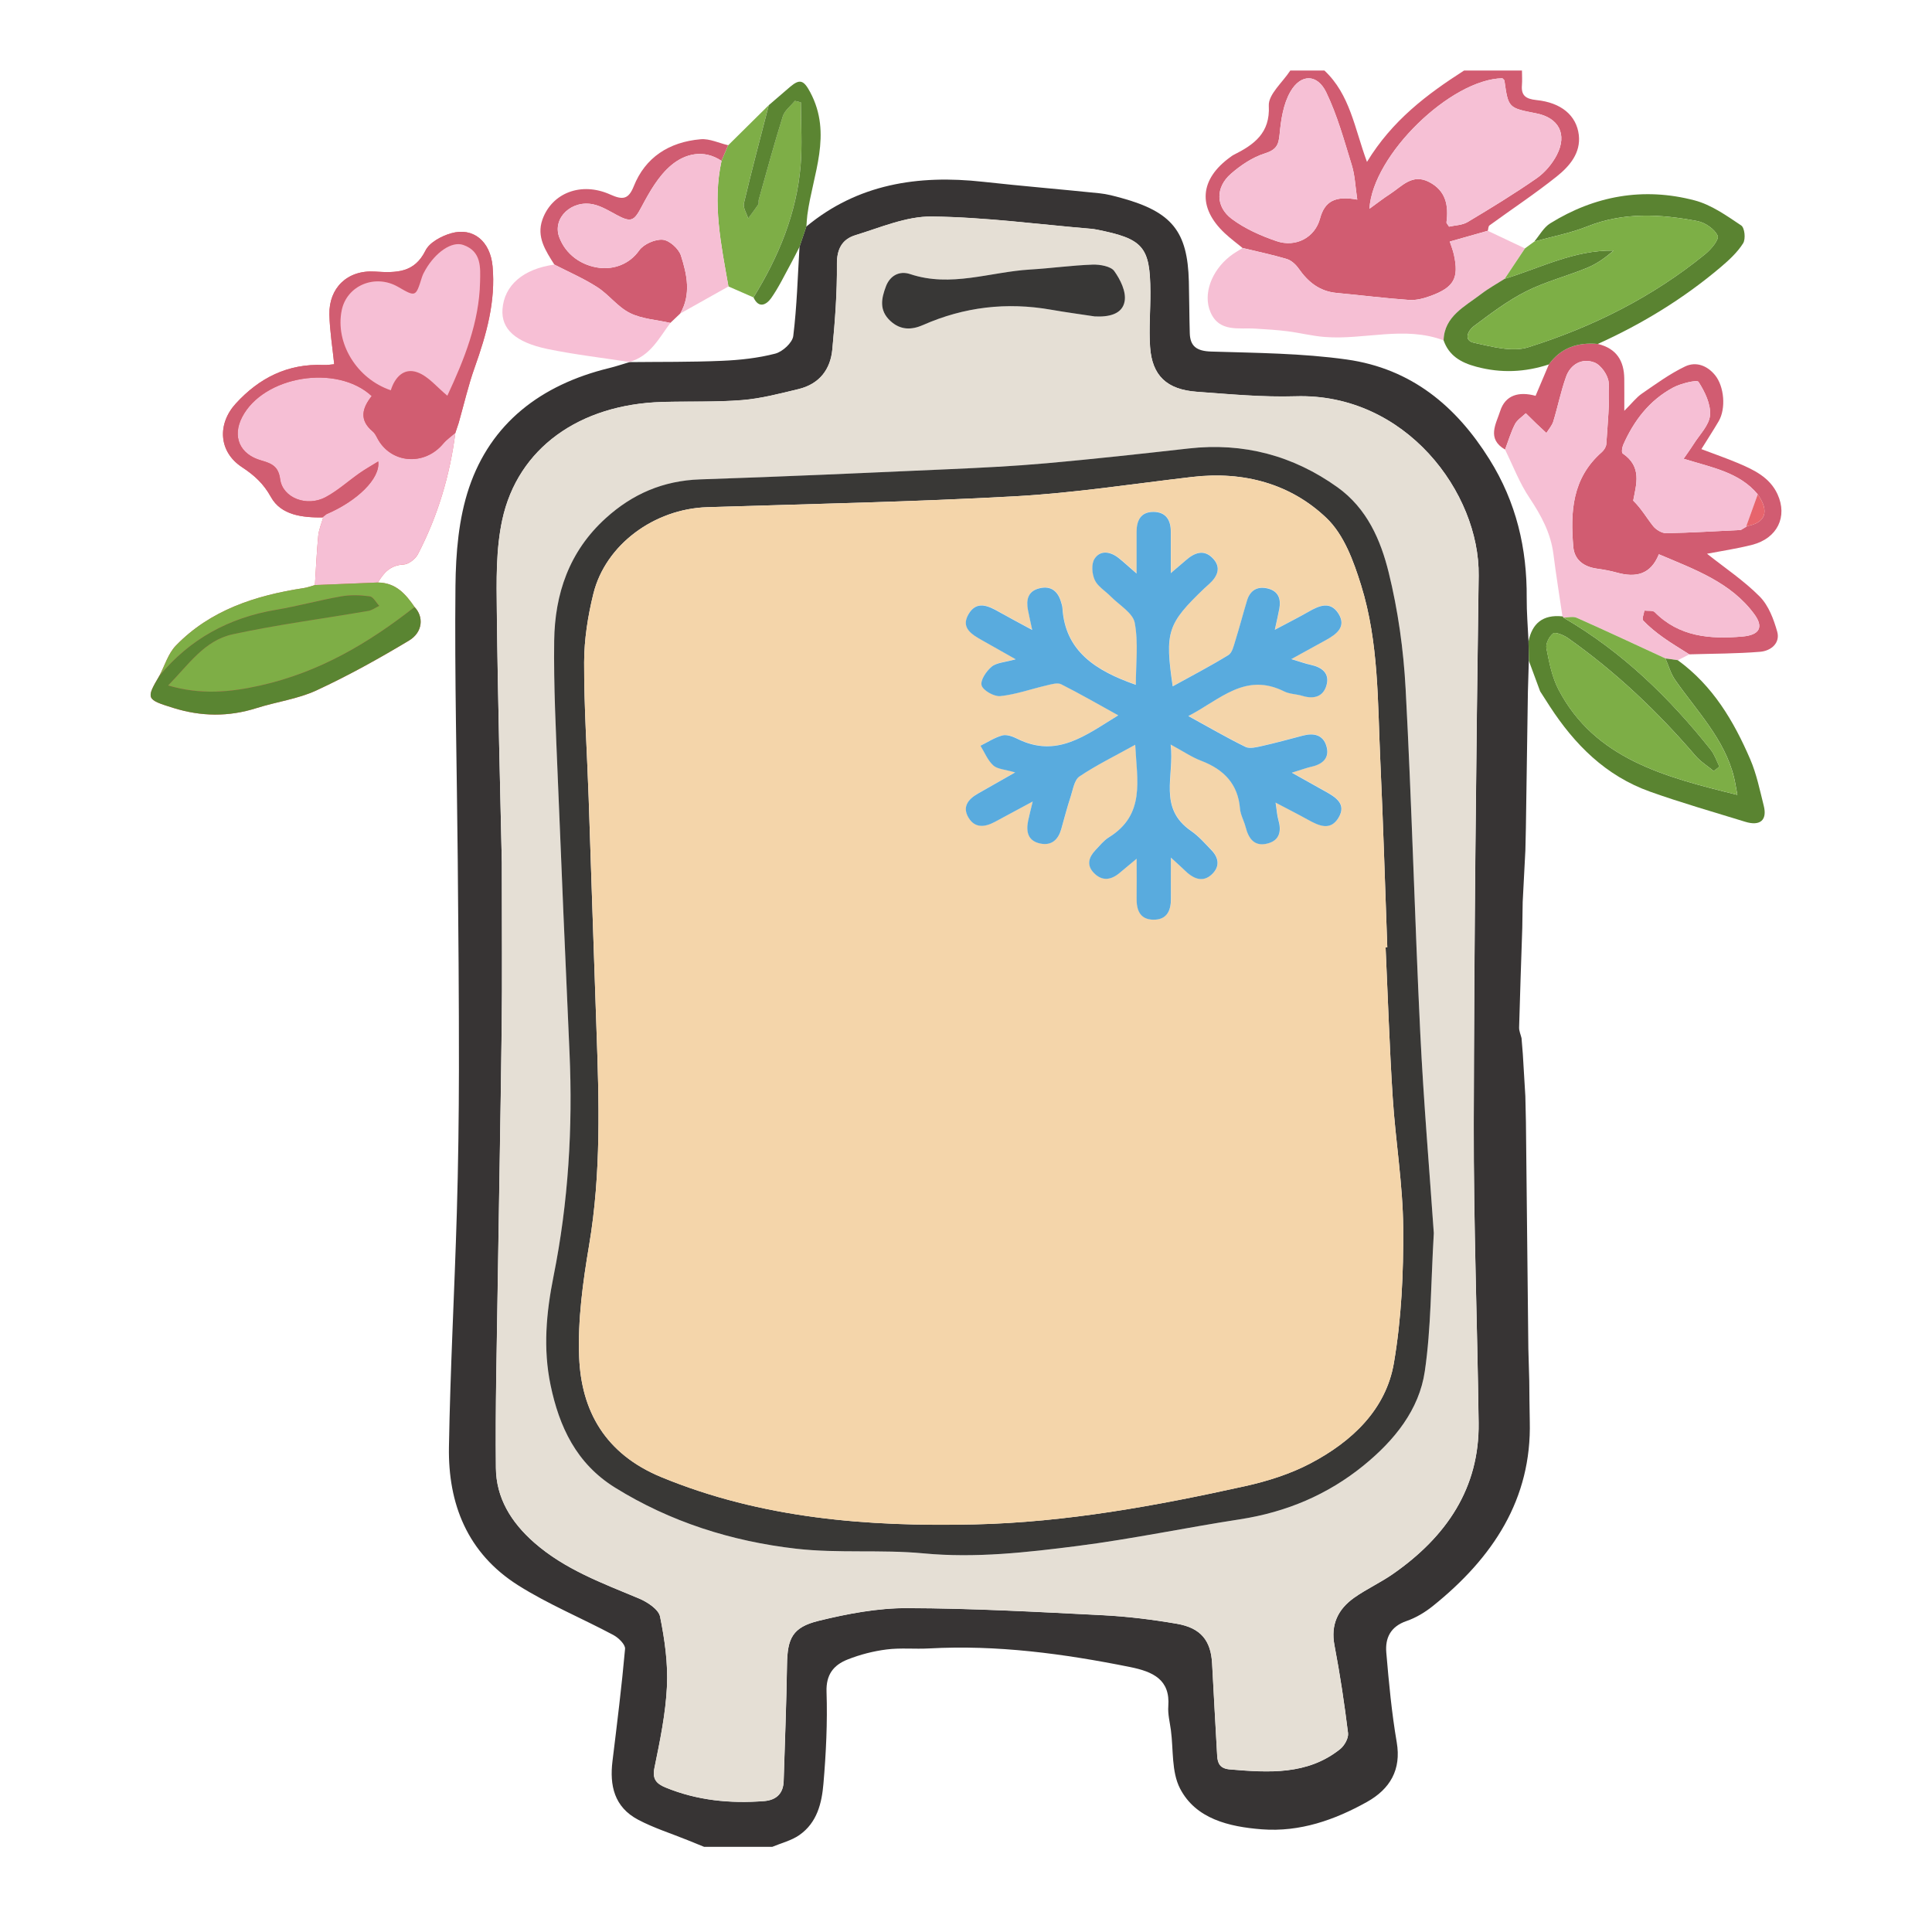
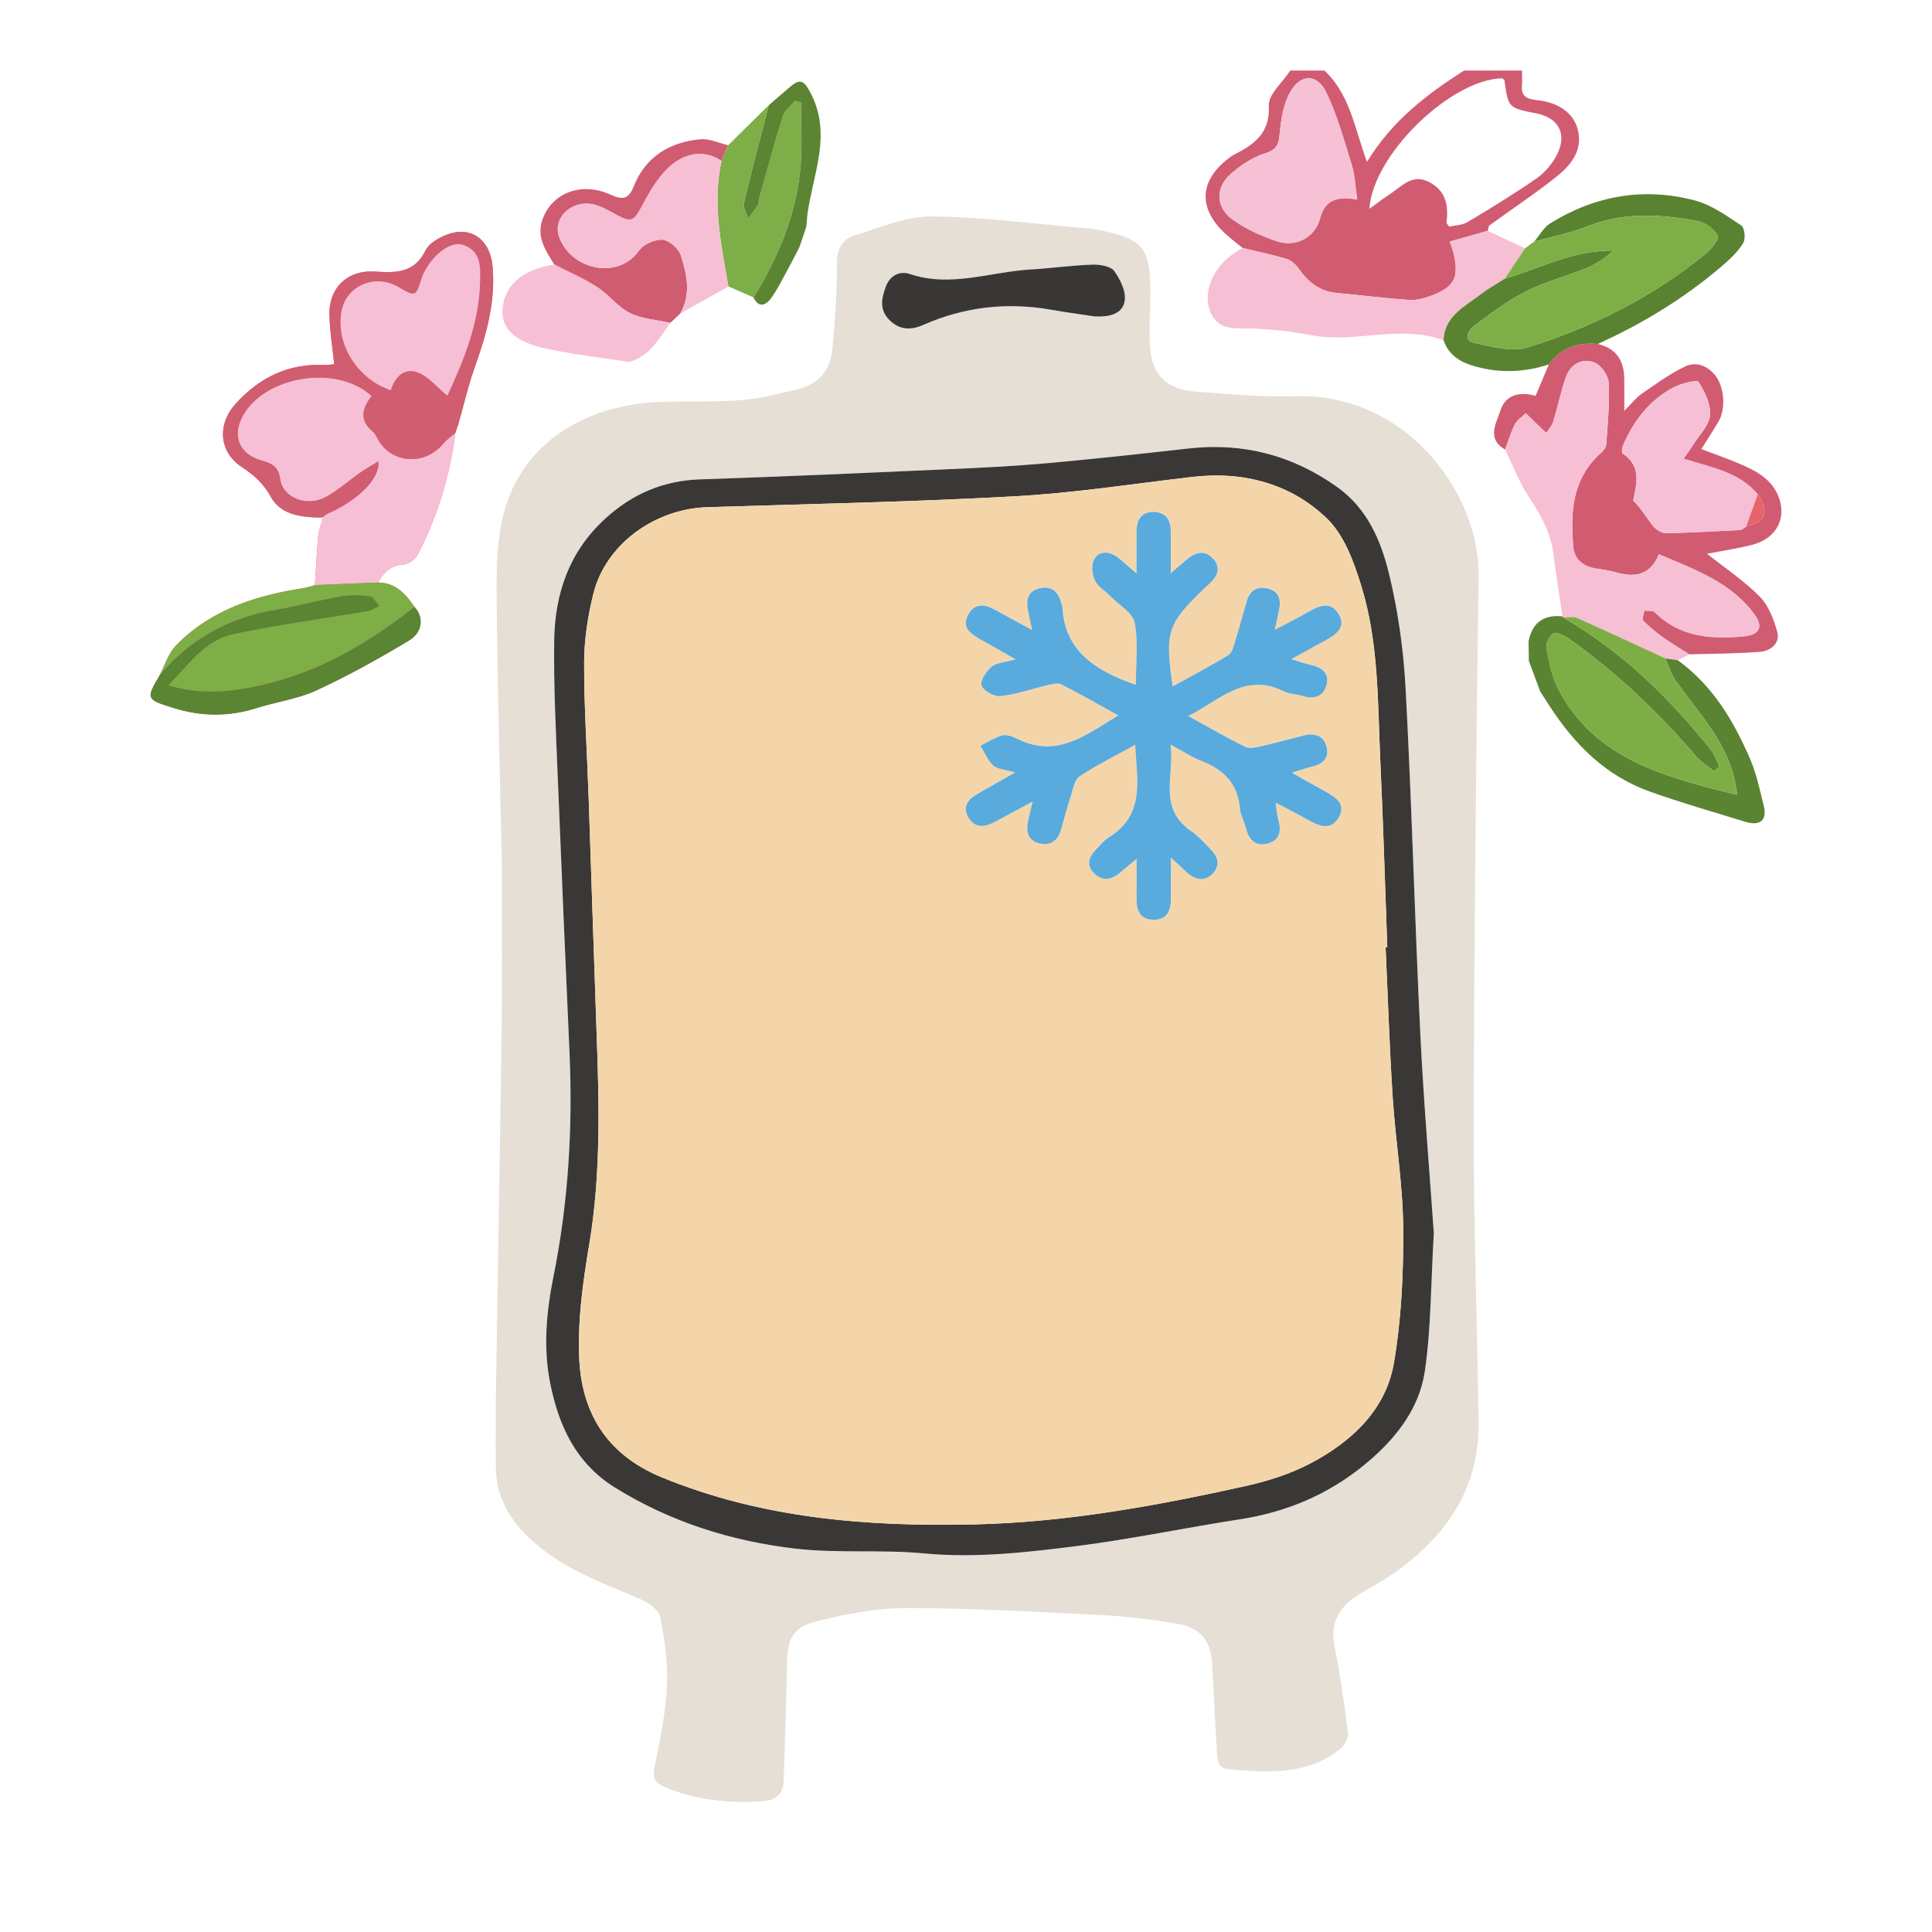
<svg xmlns="http://www.w3.org/2000/svg" version="1.1" id="Слой_1" x="0px" y="0px" viewBox="0 0 566.93 566.93" style="enable-background:new 0 0 566.93 566.93;" xml:space="preserve">
  <style type="text/css"> .st0{fill:#E75F66;} .st1{fill:#373434;} .st2{fill:#D15C71;} .st3{fill:#F6BFD5;} .st4{fill:#F6BFD4;} .st5{fill:#D15D71;} .st6{fill:#5A8331;} .st7{fill:#5A8431;} .st8{fill:#7EAE46;} .st9{fill:#D05C71;} .st10{fill:#7EAE47;} .st11{fill:#5A8532;} .st12{fill:#F7BFD5;} .st13{fill:#5B8532;} .st14{fill:#7DAF46;} .st15{fill:#E5DFD5;} .st16{fill:#F6C0D5;} .st17{fill:#E7646C;} .st18{fill:#7DAE46;} .st19{fill:#393836;} .st20{fill:#383736;} .st21{fill:#F4D5AA;} .st22{fill:#59ABDE;} </style>
  <g>
    <path class="st0" d="M46.76,198.32c-4.01,6.77-3.79,6.96,4.07,9.41c8.21,2.56,16.24,2.66,24.44,0.06 c5.83-1.85,12.13-2.67,17.58-5.19c9.34-4.32,18.36-9.34,27.14-14.61c4.14-2.48,4.38-7.03,1.65-9.87 c-2.58-3.74-5.43-7.13-10.75-7.18c1.69-2.8,3.55-5.09,7.53-5.28c1.48-0.07,3.48-1.63,4.19-3c5.86-11.25,9.41-23.19,11.01-35.65 c0,0-0.03,0.09-0.03,0.09c0.33-1,0.67-1.99,1-2.99c1.55-5.44,2.81-10.98,4.71-16.31c3.44-9.65,6.18-19.36,5.24-29.66 c-0.67-7.34-5.67-11.53-12.15-9.69c-2.84,0.8-6.36,2.71-7.51,5.03c-3.27,6.62-8.47,6.62-14.9,6.21 c-8.08-0.52-13.48,4.86-13.32,12.57c0.1,4.8,0.9,9.59,1.41,14.62c-0.8,0.06-1.94,0.27-3.07,0.22 c-10.65-0.45-18.97,3.86-25.78,11.29c-5.51,6.01-5.08,14.17,1.77,18.68c3.69,2.43,6.35,4.86,8.51,8.77c2.98,5.39,9.3,6.07,15.34,6 c-0.5,1.79-1.27,3.55-1.45,5.36c-0.46,4.82-0.67,9.66-0.98,14.49c-1.1,0.3-2.18,0.72-3.29,0.89c-14.23,2.16-27.46,6.5-37.5,16.86 C49.32,191.8,48.35,195.32,46.76,198.32z" />
-     <path class="st1" d="M446.86,309.32c0.25,4.11,0.49,8.23,0.74,12.34c0.06,2.53,0.11,5.06,0.17,7.59 c0.24,22.15,0.48,44.3,0.71,66.46c0.09,3.17,0.18,6.33,0.27,9.5c0.05,3.95,0.05,7.9,0.15,11.85c0.58,22.85-10.8,40.06-28.47,54.24 c-2.26,1.81-4.92,3.42-7.68,4.37c-4.83,1.66-6.31,5.11-5.95,9.28c0.75,8.79,1.57,17.61,3.06,26.31c1.38,8.04-1.95,13.72-8.76,17.52 c-9.44,5.26-19.64,8.88-30.83,8.02c-9.69-0.75-19.39-3.08-23.99-11.96c-2.56-4.94-1.92-11.38-2.69-17.14 c-0.31-2.34-0.94-4.72-0.76-7.03c0.58-7.8-4.45-10.13-11.26-11.5c-19.44-3.91-38.98-6.54-58.93-5.45 c-4.15,0.23-8.37-0.22-12.47,0.3c-3.88,0.49-7.79,1.5-11.41,2.93c-4.2,1.65-6.39,4.49-6.22,9.49c0.3,8.98-0.14,18.02-0.91,26.98 c-0.48,5.64-1.83,11.43-7.09,15.08c-2.29,1.6-5.26,2.32-7.92,3.44c-6.67,0-13.33,0-20,0c-1.61-0.65-3.22-1.31-4.83-1.96 c-4.86-1.97-9.95-3.57-14.54-6c-7.05-3.73-8.39-10.1-7.52-17.2c1.34-10.97,2.71-21.94,3.69-32.93c0.11-1.29-1.92-3.26-3.45-4.08 c-9.24-4.93-19.07-8.99-27.87-14.54c-15.06-9.5-20.63-24.08-20.36-40.58c0.38-22.91,1.64-45.8,2.31-68.7 c0.42-14.05,0.6-28.12,0.62-42.18c0.02-20.55-0.16-41.11-0.35-61.66c-0.24-26.71-0.94-53.42-0.67-80.12 c0.1-9.68,0.92-19.79,4-28.91c6.37-18.81,20.96-30.16,41.1-35.07c2.02-0.49,3.98-1.17,5.97-1.75c0,0-0.1,0-0.1,0 c9.07-0.1,18.15,0.01,27.21-0.38c5.26-0.22,10.61-0.8,15.66-2.11c2.17-0.56,5.05-3.22,5.29-5.19c1.07-8.68,1.3-17.44,1.83-26.18 c0.67-1.97,1.33-3.95,2-5.92c15.01-12.45,32.7-15.25,51.83-13.14c11.4,1.26,22.83,2.2,34.24,3.38c2.14,0.22,4.25,0.79,6.33,1.36 c14.87,4.09,19.48,9.79,19.85,24.51c0.13,5.06,0.12,10.12,0.27,15.17c0.11,3.82,1.98,5.27,6.29,5.4 c13.27,0.41,26.65,0.49,39.74,2.33c19.04,2.67,32.18,13.75,41.89,29.27c7.93,12.67,11.05,26.2,10.95,40.69 c-0.03,4.25,0.34,8.51,0.53,12.74c0.03,1.9,0.06,3.81,0.09,5.72c-0.09,3.03-0.18,6.05-0.27,9.08c-0.2,13.29-0.4,26.59-0.59,39.88 c-0.05,2.22-0.1,4.43-0.15,6.65c-0.26,5.06-0.53,10.13-0.79,15.19c-0.04,2.53-0.08,5.06-0.12,7.59 c-0.32,9.73-0.67,19.46-0.93,29.19c-0.03,1.04,0.46,2.09,0.71,3.14C446.6,306.19,446.73,307.76,446.86,309.32z M147.26,253.27 c0,20.22,0.14,34.14-0.03,48.06c-0.3,25.29-0.81,50.58-1.17,75.87c-0.26,17.86-0.72,35.73-0.53,53.59 c0.09,8.72,4.36,15.85,11.28,21.92c8.96,7.85,19.91,11.85,30.72,16.37c2.48,1.04,5.74,3.2,6.17,5.3 c1.37,6.73,2.35,13.71,2.02,20.53c-0.38,7.99-2.04,15.95-3.66,23.84c-0.67,3.25,0.47,4.64,3.26,5.79 c9.25,3.8,18.93,4.75,28.86,3.99c3.73-0.29,5.68-2.32,5.79-5.88c0.35-11.38,0.81-22.76,0.98-34.14c0.11-7.72,1.56-11,9.3-12.89 c8.44-2.07,17.27-3.74,25.93-3.72c19.13,0.05,38.27,1.11,57.39,2.08c7.29,0.37,14.59,1.27,21.77,2.51 c7.1,1.22,10.02,4.99,10.36,11.73c0.46,8.99,0.99,17.98,1.48,26.97c0.12,2.28,0.82,3.79,3.72,4.04 c11.41,0.96,22.76,1.69,32.33-5.94c1.3-1.04,2.53-3.22,2.35-4.72c-1.06-8.62-2.35-17.22-3.98-25.75 c-1.15-6.02,0.95-10.58,5.86-14.03c3.6-2.53,7.71-4.41,11.32-6.93c15.75-10.98,25.37-25.25,25.12-44.33 c-0.38-29.25-1.5-58.5-1.43-87.75c0.12-53.62,0.7-107.23,1.44-160.84c0.34-24.26-21.41-53.64-53.74-52.64 c-9.62,0.3-19.3-0.62-28.92-1.32c-8.87-0.64-13.17-4.73-13.76-13.16c-0.37-5.34,0.12-10.74,0.09-16.11 c-0.08-13.36-2.1-15.65-15.96-18.36c-0.49-0.1-0.99-0.16-1.48-0.2c-15.57-1.32-31.14-3.42-46.73-3.6 c-7.45-0.09-15.03,3.23-22.39,5.48c-3.93,1.2-5.46,4.12-5.42,8.47c0.08,8.35-0.56,16.73-1.35,25.07 c-0.55,5.77-3.72,10.13-9.95,11.63c-5.45,1.31-10.96,2.77-16.52,3.22c-7.79,0.63-15.65,0.31-23.48,0.55 c-24.25,0.72-42.35,13.56-46.9,34.56c-1.89,8.71-1.7,17.93-1.6,26.91C146.09,206.13,146.82,232.85,147.26,253.27z" />
    <path class="st2" d="M446.61,20.7c0,1.42,0.11,2.85-0.01,4.27c-0.25,2.97,1.01,4.06,4.24,4.39c7.29,0.74,11.77,4.51,12.45,10.25 c0.61,5.24-2.66,9.12-6.45,12.15c-6.34,5.07-13.17,9.58-19.76,14.38c-0.37,0.27-0.34,1.04-0.49,1.58 c-3.71,1.05-7.42,2.1-11.16,3.16c0.38,1.18,0.92,2.51,1.22,3.88c1.49,6.85,0.02,9.55-6.83,12.07c-1.97,0.72-4.22,1.33-6.28,1.19 c-7.11-0.5-14.19-1.4-21.29-2.06c-5.12-0.47-8.44-3.27-11.16-7.14c-0.82-1.17-2.12-2.4-3.47-2.81c-4.27-1.28-8.66-2.19-13-3.24 c-1.75-1.44-3.59-2.8-5.23-4.34c-8.04-7.54-7.39-15.87,1.7-22.38c0.26-0.19,0.52-0.41,0.81-0.55c6.14-3.06,10.84-6.46,10.42-14.46 c-0.18-3.34,4.07-6.89,6.31-10.35c3.33,0,6.67,0,10,0c7.55,7.05,8.85,16.97,12.5,26.82c7.41-12.18,17.61-19.84,28.5-26.82 C435.28,20.7,440.95,20.7,446.61,20.7z M401.85,61.26c2.39-1.72,4.17-3.12,6.07-4.34c3.45-2.22,6.48-6.09,11.45-3.51 c4.98,2.58,5.73,6.98,5.09,11.85c-0.03,0.23,0.3,0.51,0.76,1.25c1.71-0.4,3.86-0.41,5.4-1.33c6.89-4.11,13.74-8.3,20.3-12.86 c2.44-1.7,4.57-4.25,5.92-6.85c3.15-6.1,0.55-10.93-6.06-12.21c-8.17-1.59-8.17-1.59-9.31-9.59c-0.04-0.26-0.39-0.47-0.61-0.7 C425.77,23.24,402.8,45.42,401.85,61.26z M398.28,58.57c-0.59-3.91-0.68-7.13-1.61-10.11c-2.23-7.21-4.23-14.58-7.5-21.37 c-2.62-5.43-7.45-5.48-10.5-0.21c-2.11,3.65-2.78,8.26-3.18,12.51c-0.29,3.12-0.91,4.55-4.36,5.64c-3.64,1.15-7.1,3.49-9.96,6 c-4.51,3.95-4.51,9.64,0.34,13.25c3.82,2.84,8.47,4.91,13.07,6.48c5.68,1.94,11.28-1.07,12.77-6.64 C388.71,59.08,391.77,57.37,398.28,58.57z" />
    <path class="st3" d="M133.63,127c-1.6,12.46-5.14,24.4-11.01,35.65c-0.71,1.37-2.71,2.93-4.19,3c-3.98,0.19-5.84,2.49-7.53,5.28 c-6.16,0.25-12.32,0.5-18.49,0.75c0.31-4.83,0.51-9.67,0.98-14.49c0.17-1.81,0.95-3.58,1.45-5.36c0,0-0.21-0.04-0.21-0.04 c0.39-0.31,0.78-0.61,1.17-0.92c8.98-3.83,15.85-10.44,15.19-15.46c-2,1.24-3.77,2.23-5.42,3.38c-3.35,2.34-6.4,5.14-9.98,7.07 c-5.55,2.99-12.64,0.25-13.38-5.24c-0.48-3.56-2.18-4.56-5.45-5.48c-6.49-1.8-8.63-7.08-5.72-12.73 c6.25-12.12,27.79-15.7,38.04-6.19c-2.77,3.47-3.8,6.99,0.28,10.37c0.59,0.49,0.98,1.24,1.34,1.94c3.89,7.5,13.8,8.33,19.36,1.65 C131.06,128.99,132.43,128.06,133.63,127z" />
    <path class="st2" d="M468.87,100.93c5.59,1.34,7.7,5.07,7.76,10.19c0.03,2.67,0.01,5.33,0.01,9.43c2.31-2.3,3.52-3.91,5.12-5.02 c4.12-2.83,8.2-5.83,12.71-7.99c3.18-1.52,6.48-0.31,8.82,2.57c2.66,3.29,3.24,9.75,1.03,13.52c-1.51,2.57-3.14,5.07-5.06,8.16 c4.06,1.54,7.43,2.71,10.71,4.09c4.75,2,9.35,4.21,11.62,9.13c3.03,6.58-0.02,12.95-7.42,14.86c-4.45,1.14-9.04,1.81-13.26,2.62 c5.22,4.15,10.85,7.9,15.47,12.57c2.62,2.65,4.1,6.66,5.13,10.3c0.93,3.3-1.78,5.63-5,5.9c-6.9,0.57-13.87,0.54-20.8,0.75 c-2.56-1.64-5.19-3.18-7.66-4.95c-2.09-1.49-4.11-3.12-5.85-4.95c-0.47-0.49,0.19-1.94,0.33-2.95c1.03,0.13,2.49-0.1,3.04,0.46 c7.14,7.23,16.2,7.99,25.78,7.15c4.99-0.44,6.23-2.74,3.44-6.54c-6.84-9.33-17.43-13.1-28.01-17.59c-2.41,6.01-6.8,6.91-12.32,5.38 c-1.91-0.53-3.89-0.89-5.86-1.16c-3.97-0.56-6.62-2.66-6.93-6.39c-0.87-10.19-0.39-20.12,8.34-27.78c0.67-0.59,1.29-1.57,1.35-2.4 c0.39-5.99,1.02-12,0.7-17.96c-0.12-2.13-2.21-5.2-4.2-5.97c-3.64-1.39-7.01,0.55-8.3,4.15c-1.54,4.29-2.42,8.8-3.76,13.16 c-0.37,1.21-1.33,2.27-2.02,3.39c-0.97-0.91-1.95-1.8-2.91-2.72c-1.06-1.01-2.09-2.05-3.14-3.08c-1.09,1.06-2.53,1.95-3.18,3.21 c-1.21,2.37-1.96,4.96-2.9,7.45c-5.46-3.17-2.64-7.52-1.44-11.29c1.52-4.76,5.55-5.81,10.39-4.48c1.36-3.21,2.64-6.22,3.91-9.23 C457.97,102.1,462.9,100.39,468.87,100.93z M512.59,154.46l-0.17-0.04c5.69-0.92,6.92-4.34,3.37-9.35 c-5.33-6.48-13.49-7.89-21.75-10.45c1.17-1.7,2.08-2.93,2.89-4.22c1.76-2.83,4.63-5.6,4.86-8.56c0.26-3.23-1.51-6.89-3.38-9.79 c-0.43-0.67-5.16,0.46-7.39,1.65c-7.07,3.78-11.59,9.8-14.69,16.81c-0.34,0.77-0.56,2.29-0.16,2.56c5.74,3.92,3.97,9.05,3.08,13.84 c2.4,2.32,3.93,5.06,5.87,7.49c0.83,1.04,2.54,2.08,3.83,2.06c7.29-0.14,14.58-0.6,21.87-0.94 C511.42,155.17,512,154.82,512.59,154.46z" />
    <path class="st4" d="M441.65,131.94c0.94-2.5,1.69-5.08,2.9-7.45c0.64-1.26,2.09-2.15,3.18-3.21c1.04,1.03,2.08,2.06,3.14,3.08 c0.96,0.92,1.94,1.81,2.91,2.72c0.69-1.13,1.65-2.18,2.02-3.39c1.33-4.37,2.22-8.87,3.76-13.16c1.29-3.6,4.67-5.55,8.3-4.15 c1.99,0.76,4.08,3.84,4.2,5.97c0.32,5.96-0.31,11.98-0.7,17.96c-0.05,0.83-0.68,1.81-1.35,2.4c-8.73,7.66-9.21,17.59-8.34,27.78 c0.32,3.73,2.96,5.84,6.93,6.39c1.97,0.28,3.95,0.63,5.86,1.16c5.52,1.54,9.91,0.63,12.32-5.38c10.57,4.48,21.17,8.26,28.01,17.59 c2.79,3.8,1.55,6.1-3.44,6.54c-9.59,0.84-18.64,0.07-25.78-7.15c-0.56-0.56-2.01-0.32-3.04-0.46c-0.14,1.01-0.8,2.46-0.33,2.95 c1.75,1.83,3.77,3.46,5.85,4.95c2.46,1.76,5.1,3.31,7.66,4.95c-1.12,0.57-2.24,1.14-3.36,1.7c-1.2-0.17-2.41-0.34-3.61-0.51 c-8.67-4-17.31-8.05-26.04-11.93c-1.06-0.47-2.57-0.05-3.87-0.04c-0.07-0.16-0.18-0.28-0.34-0.38c-0.89-6.09-1.88-12.16-2.65-18.27 c-0.77-6.12-3.56-11.31-7-16.47C445.88,141.73,443.99,136.69,441.65,131.94z" />
    <path class="st5" d="M133.63,127c-1.2,1.06-2.57,1.99-3.57,3.19c-5.56,6.67-15.47,5.85-19.36-1.65c-0.36-0.69-0.75-1.44-1.34-1.94 c-4.08-3.39-3.04-6.9-0.28-10.37c-10.25-9.52-31.79-5.93-38.04,6.19c-2.92,5.65-0.78,10.93,5.72,12.73 c3.28,0.91,4.97,1.92,5.45,5.48c0.75,5.49,7.83,8.23,13.38,5.24c3.58-1.93,6.64-4.73,9.98-7.07c1.65-1.15,3.42-2.14,5.42-3.38 c0.66,5.02-6.21,11.63-15.19,15.46c-0.39,0.31-0.78,0.61-1.17,0.92c0,0,0.21,0.04,0.21,0.04c-6.04,0.06-12.35-0.61-15.34-6 c-2.17-3.91-4.82-6.34-8.51-8.77c-6.85-4.51-7.28-12.67-1.77-18.68c6.81-7.43,15.13-11.74,25.78-11.29 c1.13,0.05,2.27-0.16,3.07-0.22c-0.51-5.03-1.31-9.82-1.41-14.62c-0.16-7.71,5.24-13.09,13.32-12.57c6.42,0.41,11.63,0.4,14.9-6.21 c1.15-2.32,4.67-4.23,7.51-5.03c6.48-1.83,11.48,2.35,12.15,9.69c0.94,10.3-1.8,20.01-5.24,29.66c-1.9,5.33-3.16,10.87-4.71,16.32 c-0.33,1-0.67,1.99-1,2.99L133.63,127z M131.27,116.11c4.99-10.7,9.35-21.54,9.6-33.4c0.09-4.17,0.48-8.94-4.95-10.84 c-3.35-1.17-8.15,2.2-11.1,7.34c-0.39,0.69-0.77,1.41-1.01,2.16c-1.82,5.8-1.81,5.81-7,2.81c-6.74-3.89-15.05-0.42-16.54,6.89 c-1.95,9.57,4.39,20.07,14.41,23.45c1.13-3.68,3.76-6.74,7.83-5.26C125.76,110.45,128.22,113.63,131.27,116.11z" />
    <path class="st4" d="M364.61,72.78c4.34,1.05,8.73,1.95,13,3.24c1.35,0.41,2.65,1.64,3.47,2.81c2.72,3.86,6.04,6.66,11.16,7.14 c7.1,0.66,14.18,1.56,21.29,2.06c2.06,0.14,4.31-0.46,6.28-1.19c6.85-2.51,8.32-5.22,6.83-12.07c-0.3-1.37-0.84-2.7-1.22-3.88 c3.75-1.06,7.46-2.11,11.16-3.16c3.63,1.72,7.27,3.44,10.9,5.16c-1.99,2.98-3.98,5.96-5.97,8.94c-2.31,1.48-4.75,2.82-6.92,4.48 c-4.79,3.67-10.78,6.52-10.99,13.56c-11.52-4.33-23.29-0.06-34.91-0.99c-3.67-0.29-7.28-1.22-10.94-1.68 c-3.07-0.39-6.18-0.56-9.27-0.76c-4.97-0.33-10.72,1.17-13.29-4.87c-2.21-5.2,0.22-12,5.73-16.37 C362.07,74.29,363.38,73.58,364.61,72.78z" />
    <path class="st6" d="M423.61,99.86c0.21-7.04,6.2-9.89,10.99-13.56c2.16-1.66,4.6-3,6.92-4.48c10.51-3.19,20.42-8.49,31.97-8.29 c-2.41,2.1-4.93,3.9-7.75,5.06c-5.93,2.44-12.3,4.06-17.97,6.93c-5.47,2.77-10.42,6.56-15.33,10.22c-1.55,1.16-3.18,4.13,0.08,4.84 c5.19,1.13,11.23,2.8,15.89,1.33c19.04-5.97,36.65-14.85,51.98-27.35c1.72-1.4,4.14-4.29,3.63-5.4c-0.88-1.92-3.64-3.85-5.92-4.28 c-10.84-2.07-21.66-2.69-32.31,1.56c-4.97,1.98-10.36,2.99-15.57,4.44c1.54-1.81,2.73-4.13,4.68-5.34 c13.04-8.09,27.33-10.69,42.36-6.74c4.92,1.29,9.39,4.49,13.67,7.35c1.05,0.7,1.37,3.99,0.57,5.25c-1.66,2.64-4.12,4.91-6.57,6.99 c-10.85,9.19-22.95,16.61-36.07,22.54c-5.97-0.54-10.89,1.17-14.36,6.01c-7.03,2.3-14.04,2.62-21.3,0.67 C428.58,106.38,425.15,104.3,423.61,99.86z" />
    <path class="st7" d="M488.71,193.21c1.2,0.17,2.41,0.34,3.61,0.51c10.36,7.53,16.46,17.94,21.27,29.08 c1.87,4.34,2.81,9.05,3.97,13.64c1.07,4.24-1.07,6.05-5.45,4.7c-9.31-2.87-18.69-5.55-27.85-8.81 c-13.17-4.68-22.25-13.95-29.48-25.05c-0.96-1.47-1.89-2.95-2.84-4.42c-1.1-2.99-2.21-5.97-3.31-8.96 c-0.03-1.91-0.06-3.83-0.09-5.72c1.06-5.18,4.13-7.91,9.94-7.31c0.15,0.09,0.26,0.22,0.33,0.38 c17.26,10.03,31.09,23.53,43.19,38.74c1.15,1.45,1.73,3.32,2.57,4.99c-0.57,0.43-1.13,0.85-1.7,1.28c-1.81-1.5-3.89-2.79-5.38-4.53 c-11.07-12.91-23.37-24.61-37.46-34.54c-1.2-0.84-3.61-1.81-4.26-1.31c-1.18,0.9-2.25,3.01-1.98,4.37 c0.81,4.14,1.64,8.46,3.59,12.18c10.59,20.16,30.92,25.55,52.44,30.82c-0.43-2.25-0.64-3.73-1-5.19 c-2.75-11.16-10.87-19.37-17.26-28.54C490.24,197.64,489.64,195.32,488.71,193.21z" />
    <path class="st8" d="M92.42,171.68c6.16-0.25,12.33-0.5,18.49-0.75c5.31,0.06,8.16,3.44,10.75,7.18 c-13.47,10.58-27.96,19.17-45.32,23.05c-8.89,1.98-17.45,2.79-26.98-0.03c6.01-6.14,10.62-13.21,18.96-15.02 c13.11-2.84,26.48-4.57,39.73-6.85c1.14-0.2,2.18-0.98,3.26-1.49c-0.93-0.98-1.75-2.65-2.8-2.79c-2.75-0.38-5.68-0.46-8.41,0.01 c-6.38,1.11-12.63,2.86-19.02,3.93c-14.07,2.35-25.5,8.74-34.31,19.39c1.58-2.99,2.56-6.52,4.86-8.89 c10.04-10.36,23.27-14.7,37.5-16.86C90.24,172.4,91.32,171.99,92.42,171.68z" />
    <path class="st9" d="M162.67,77.64c-2.56-4.07-5.31-8.09-3.5-13.21c2.78-7.82,11.38-11.18,19.88-7.36 c3.67,1.65,5.37,1.49,6.94-2.45c3.36-8.41,10.3-12.95,19.61-13.76c2.62-0.23,5.38,1.13,8.08,1.76c-0.65,1.53-1.31,3.06-1.96,4.59 c-5.25-3.53-10.74-2.06-14.68,1.22c-3.78,3.14-6.4,7.8-8.73,12.17c-2.24,4.22-3.03,4.82-7.4,2.45c-2.15-1.16-4.33-2.5-6.68-3.05 c-6.42-1.49-12.19,3.94-10.14,9.56c1.91,5.21,6.66,8.43,11.87,9.04c4.05,0.47,8.67-0.95,11.62-5.14c1.27-1.8,4.67-3.32,6.91-3.11 c1.98,0.19,4.69,2.66,5.32,4.64c1.78,5.55,3.04,11.38-0.19,17c-0.97,0.92-1.94,1.84-2.92,2.77c-3.99-0.91-8.34-1.15-11.86-2.9 c-3.59-1.78-6.14-5.37-9.57-7.58C171.32,81.72,166.9,79.82,162.67,77.64z" />
    <path class="st10" d="M211.72,47.22c0.65-1.53,1.31-3.06,1.96-4.59c3.97-3.93,7.94-7.86,11.91-11.78 c-2.47,9.58-5.02,19.13-7.29,28.75c-0.32,1.34,0.79,2.99,1.24,4.49c1-1.37,2.04-2.72,2.97-4.13c0.23-0.35,0.02-0.95,0.14-1.4 c2.3-8.16,4.51-16.35,7.05-24.44c0.53-1.69,2.33-3.03,3.54-4.53c0.59,0.15,1.18,0.3,1.77,0.45c0,6.22,0.44,12.46-0.09,18.64 c-1.19,13.91-6.42,26.63-13.82,38.59c-2.45-1.07-4.9-2.15-7.35-3.22C211.61,71.85,209,59.67,211.72,47.22z" />
    <path class="st11" d="M46.76,198.32c8.81-10.65,20.24-17.04,34.31-19.39c6.38-1.07,12.64-2.81,19.02-3.93 c2.73-0.48,5.65-0.39,8.41-0.01c1.05,0.14,1.87,1.82,2.8,2.79c-1.08,0.51-2.12,1.3-3.26,1.49c-13.25,2.28-26.62,4.01-39.73,6.85 c-8.34,1.81-12.94,8.87-18.96,15.02c9.52,2.81,18.09,2.01,26.98,0.03c17.36-3.88,31.85-12.47,45.32-23.05 c2.72,2.84,2.48,7.38-1.66,9.86c-8.79,5.27-17.81,10.29-27.14,14.61c-5.45,2.52-11.75,3.34-17.58,5.19 c-8.19,2.6-16.23,2.5-24.44-0.06C42.98,205.27,42.75,205.09,46.76,198.32z" />
    <path class="st12" d="M162.67,77.64c4.23,2.18,8.65,4.08,12.62,6.63c3.43,2.2,5.97,5.79,9.57,7.58c3.52,1.75,7.87,2,11.86,2.9 c-3.35,4.47-5.87,9.74-12.09,11.48c0,0,0.1,0,0.1,0c-8-1.24-16.07-2.17-23.98-3.8c-9.58-1.98-13.71-5.95-13.3-11.68 C147.95,83.71,153.54,78.9,162.67,77.64z" />
    <path class="st13" d="M221.11,87.28c7.4-11.96,12.63-24.68,13.82-38.59c0.53-6.17,0.09-12.42,0.09-18.64 c-0.59-0.15-1.18-0.3-1.77-0.45c-1.21,1.5-3.01,2.84-3.54,4.53c-2.54,8.09-4.75,16.28-7.05,24.44c-0.13,0.45,0.09,1.04-0.14,1.4 c-0.93,1.41-1.97,2.76-2.97,4.13c-0.45-1.5-1.56-3.15-1.24-4.49c2.27-9.62,4.82-19.18,7.29-28.75c2.08-1.79,4.15-3.59,6.24-5.37 c2.86-2.42,4.01-2,5.92,1.59c6.56,12.32,0.74,24.05-0.85,35.99c-0.15,1.13-0.19,2.27-0.28,3.41c-0.67,1.97-1.33,3.95-2,5.92 c-0.85,1.66-1.66,3.34-2.56,4.97c-1.88,3.41-3.55,6.95-5.79,10.13C224.91,89.4,222.68,90.67,221.11,87.28z" />
    <path class="st3" d="M133.6,127.09c0.33-0.99,0.67-1.99,1-2.99C134.26,125.1,133.93,126.09,133.6,127.09z" />
    <path class="st14" d="M450.23,70.88c5.2-1.45,10.6-2.46,15.57-4.44c10.66-4.25,21.47-3.62,32.31-1.56 c2.29,0.44,5.04,2.36,5.92,4.28c0.51,1.11-1.91,4-3.63,5.4c-15.33,12.49-32.94,21.37-51.98,27.35c-4.67,1.46-10.71-0.2-15.89-1.33 c-3.25-0.71-1.63-3.68-0.08-4.84c4.91-3.66,9.86-7.44,15.33-10.22c5.67-2.87,12.03-4.49,17.97-6.93c2.82-1.16,5.34-2.96,7.75-5.06 c-11.55-0.2-21.46,5.09-31.97,8.29c1.99-2.98,3.98-5.96,5.97-8.94C448.4,72.22,449.32,71.55,450.23,70.88z" />
    <path class="st15" d="M147.26,253.27c-0.43-20.42-1.17-47.14-1.48-73.86c-0.1-8.98-0.29-18.2,1.6-26.91 c4.55-21,22.65-33.84,46.9-34.56c7.83-0.23,15.69,0.09,23.48-0.55c5.57-0.45,11.07-1.91,16.52-3.22c6.23-1.5,9.41-5.86,9.95-11.63 c0.79-8.33,1.42-16.71,1.35-25.07c-0.04-4.35,1.49-7.27,5.42-8.47c7.36-2.25,14.94-5.56,22.39-5.48 c15.59,0.18,31.15,2.28,46.73,3.6c0.5,0.04,1,0.1,1.48,0.2c13.86,2.71,15.89,5,15.96,18.36c0.03,5.37-0.46,10.76-0.09,16.11 c0.59,8.43,4.89,12.52,13.76,13.16c9.62,0.7,19.3,1.62,28.92,1.32c32.34-1,54.08,28.39,53.74,52.64 c-0.74,53.61-1.32,107.23-1.44,160.84c-0.06,29.25,1.06,58.5,1.43,87.75c0.25,19.09-9.37,33.36-25.12,44.33 c-3.61,2.52-7.72,4.4-11.32,6.93c-4.91,3.45-7.01,8.01-5.86,14.03c1.63,8.53,2.92,17.14,3.98,25.75c0.18,1.49-1.04,3.68-2.35,4.72 c-9.56,7.63-20.92,6.9-32.33,5.94c-2.89-0.24-3.59-1.76-3.72-4.04c-0.49-8.99-1.02-17.98-1.48-26.97 c-0.35-6.74-3.26-10.51-10.36-11.73c-7.18-1.24-14.48-2.14-21.77-2.51c-19.12-0.96-38.26-2.03-57.39-2.08 c-8.66-0.02-17.49,1.65-25.93,3.72c-7.74,1.9-9.18,5.18-9.3,12.89c-0.17,11.38-0.63,22.76-0.98,34.14 c-0.11,3.57-2.06,5.6-5.79,5.88c-9.93,0.76-19.61-0.19-28.86-3.99c-2.79-1.15-3.93-2.53-3.26-5.79c1.61-7.88,3.28-15.85,3.66-23.84 c0.33-6.82-0.66-13.8-2.02-20.53c-0.43-2.1-3.69-4.27-6.17-5.3c-10.81-4.52-21.76-8.53-30.72-16.37 c-6.92-6.06-11.19-13.19-11.28-21.92c-0.19-17.86,0.27-35.73,0.53-53.59c0.37-25.29,0.87-50.58,1.17-75.87 C147.39,287.41,147.26,273.49,147.26,253.27z M420.74,361.85c-1.25-18.1-2.98-38.42-3.97-58.78c-1.63-33.63-2.49-67.29-4.29-100.91 c-0.61-11.45-2.23-23-4.97-34.16c-2.33-9.45-6.33-18.8-15.07-25.04c-12.93-9.22-27.44-13.18-43.64-11.35 c-13.86,1.56-27.73,3.09-41.63,4.33c-9.6,0.86-19.25,1.33-28.89,1.76c-24.27,1.08-48.53,2.18-72.81,2.98 c-10.93,0.36-19.91,4.33-27.68,11.36c-10.84,9.81-14.97,22.32-15.16,35.99c-0.18,13.27,0.52,26.55,1.04,39.82 c1.07,27.02,2.26,54.03,3.46,81.04c0.98,22.04-0.34,43.95-4.69,65.62c-2.15,10.68-3.12,21.23-0.87,31.96 c2.54,12.18,7.53,22.99,18.91,30.06c16.17,10.05,34.18,15.77,53.17,17.94c12.32,1.41,24.95,0.19,37.32,1.36 c15.28,1.45,30.28-0.27,45.24-2.17c15.96-2.03,31.74-5.37,47.65-7.82c13.68-2.11,25.78-7.24,36.27-15.78 c9.1-7.4,16.33-16.38,17.98-27.67C419.95,389.75,419.86,376.87,420.74,361.85z M321.23,92.85c4.03,0.21,8.16-0.56,8.8-4.53 c0.45-2.77-1.27-6.28-3.07-8.79c-1-1.39-4.17-1.96-6.32-1.88c-6.13,0.21-12.23,1.08-18.35,1.44c-11.71,0.69-23.23,5.33-35.21,1.34 c-3.24-1.08-5.96,0.53-7.12,3.63c-1.31,3.49-2.07,6.97,1.28,10.09c2.99,2.79,6.27,2.7,9.63,1.22c12.05-5.31,24.56-6.79,37.6-4.48 C312.7,91.63,316.97,92.2,321.23,92.85z" />
-     <path class="st16" d="M401.85,61.26c0.95-15.84,23.92-38.02,39.01-38.3c0.21,0.23,0.57,0.45,0.6,0.7c1.14,8,1.13,8,9.31,9.59 c6.61,1.29,9.21,6.12,6.06,12.21c-1.34,2.6-3.47,5.15-5.92,6.85c-6.56,4.56-13.42,8.75-20.3,12.86c-1.54,0.92-3.69,0.94-5.4,1.33 c-0.46-0.74-0.79-1.01-0.76-1.25c0.64-4.87-0.11-9.27-5.09-11.85c-4.98-2.58-8,1.29-11.45,3.51 C406.01,58.14,404.24,59.54,401.85,61.26z" />
    <path class="st16" d="M398.28,58.57c-6.51-1.2-9.57,0.5-10.92,5.55c-1.49,5.58-7.09,8.58-12.77,6.64 c-4.6-1.57-9.26-3.64-13.07-6.48c-4.86-3.61-4.86-9.3-0.34-13.25c2.87-2.51,6.33-4.85,9.96-6c3.44-1.09,4.06-2.51,4.36-5.64 c0.4-4.26,1.07-8.86,3.18-12.51c3.05-5.27,7.88-5.22,10.5,0.21c3.27,6.79,5.27,14.16,7.5,21.37 C397.6,51.44,397.69,54.66,398.28,58.57z" />
    <path class="st0" d="M94.63,151.79c0.39-0.31,0.78-0.61,1.17-0.92C95.41,151.18,95.02,151.49,94.63,151.79z" />
    <path class="st3" d="M510.83,155.52c-7.29,0.35-14.58,0.81-21.87,0.94c-1.29,0.02-3-1.02-3.83-2.06c-1.95-2.44-3.48-5.17-5.87-7.49 c0.88-4.78,2.66-9.91-3.08-13.84c-0.4-0.27-0.18-1.79,0.16-2.56c3.1-7,7.62-13.03,14.69-16.81c2.23-1.19,6.96-2.32,7.39-1.65 c1.87,2.9,3.64,6.56,3.38,9.79c-0.24,2.96-3.11,5.73-4.86,8.56c-0.8,1.29-1.72,2.52-2.89,4.22c8.25,2.55,16.42,3.97,21.75,10.45 c-1.12,3.12-2.25,6.24-3.37,9.35c0,0,0.17,0.04,0.17,0.04C512,154.82,511.42,155.17,510.83,155.52z" />
    <path class="st17" d="M512.42,154.42c1.12-3.12,2.25-6.23,3.37-9.35C519.34,150.08,518.1,153.5,512.42,154.42z" />
    <path class="st17" d="M510.83,155.52c0.59-0.35,1.17-0.71,1.76-1.06C512,154.82,511.42,155.17,510.83,155.52z" />
    <path class="st18" d="M488.71,193.21c0.93,2.11,1.53,4.43,2.83,6.3c6.4,9.17,14.52,17.39,17.26,28.54c0.36,1.45,0.57,2.93,1,5.19 c-21.51-5.27-41.85-10.66-52.44-30.82c-1.95-3.72-2.78-8.04-3.59-12.18c-0.27-1.36,0.8-3.46,1.98-4.37 c0.65-0.5,3.06,0.47,4.26,1.31c14.1,9.93,26.39,21.64,37.46,34.54c1.49,1.74,3.57,3.03,5.38,4.53c0.57-0.43,1.13-0.85,1.7-1.28 c-0.84-1.67-1.42-3.54-2.57-4.99c-12.1-15.21-25.93-28.71-43.19-38.74c1.3-0.01,2.81-0.43,3.87,0.04 C471.4,185.16,480.04,189.21,488.71,193.21z" />
    <path class="st3" d="M131.27,116.11c-3.05-2.49-5.51-5.66-8.76-6.85c-4.07-1.48-6.7,1.58-7.83,5.26 c-10.02-3.38-16.36-13.88-14.41-23.45c1.49-7.31,9.81-10.78,16.54-6.89c5.19,3,5.18,2.99,7-2.81c0.23-0.75,0.61-1.47,1.01-2.16 c2.94-5.14,7.74-8.51,11.1-7.34c5.43,1.89,5.04,6.67,4.95,10.84C140.62,94.58,136.26,105.41,131.27,116.11z" />
    <path class="st4" d="M213.76,84.06c-4.71,2.64-9.42,5.28-14.13,7.93c3.22-5.62,1.97-11.45,0.19-17c-0.63-1.97-3.34-4.45-5.32-4.64 c-2.24-0.21-5.65,1.31-6.91,3.11c-2.95,4.2-7.58,5.61-11.62,5.14c-5.2-0.6-9.96-3.83-11.87-9.04c-2.06-5.62,3.72-11.05,10.14-9.56 c2.35,0.55,4.53,1.89,6.68,3.05c4.37,2.36,5.16,1.76,7.4-2.45c2.33-4.38,4.95-9.03,8.73-12.17c3.95-3.28,9.43-4.74,14.68-1.22 C209,59.67,211.61,71.85,213.76,84.06z" />
    <path class="st19" d="M420.74,361.85c-0.88,15.02-0.79,27.9-2.64,40.53c-1.65,11.29-8.88,20.27-17.98,27.67 c-10.5,8.53-22.6,13.67-36.27,15.78c-15.91,2.45-31.69,5.78-47.65,7.82c-14.96,1.9-29.96,3.62-45.24,2.17 c-12.37-1.17-25,0.05-37.32-1.36c-18.99-2.17-37-7.89-53.17-17.94c-11.38-7.07-16.37-17.88-18.91-30.06 c-2.24-10.73-1.27-21.28,0.87-31.96c4.35-21.66,5.67-43.58,4.69-65.62c-1.2-27.01-2.38-54.02-3.46-81.04 c-0.53-13.27-1.22-26.55-1.04-39.82c0.19-13.67,4.32-26.18,15.16-35.99c7.76-7.02,16.75-11,27.68-11.36 c24.28-0.8,48.55-1.9,72.81-2.98c9.64-0.43,19.29-0.9,28.89-1.76c13.9-1.24,27.77-2.77,41.63-4.33 c16.2-1.82,30.72,2.13,43.64,11.35c8.74,6.24,12.74,15.59,15.07,25.04c2.75,11.15,4.36,22.7,4.97,34.16 c1.8,33.62,2.66,67.28,4.29,100.91C417.76,323.42,419.49,343.75,420.74,361.85z M406.59,277.97c0.17-0.01,0.33-0.01,0.5-0.02 c-0.67-18.17-1.2-36.34-2.04-54.5c-0.81-17.35-0.41-34.9-5.65-51.73c-2.17-6.97-4.98-14.76-10.13-19.69 c-10.51-10.05-24.28-13.85-39.43-12.08c-17.32,2.02-34.6,4.72-51.99,5.68c-30.08,1.66-60.22,2.25-90.33,3.2 c-15.52,0.49-29.84,10.99-33.4,25.4c-1.62,6.56-2.69,13.4-2.71,20.12c-0.03,13.27,0.87,26.54,1.33,39.82 c0.78,22.6,1.48,45.2,2.29,67.8c0.76,21.19,1.41,42.32-2.16,63.42c-1.83,10.83-3.35,21.94-2.92,32.84 c0.62,15.78,7.63,28.41,24.1,35.21c29.45,12.16,60.55,14.6,91.95,13.88c26.84-0.62,53.26-5.45,79.39-11.23 c6.56-1.45,13.2-3.56,19.06-6.63c12.38-6.49,22.27-15.93,24.58-29.52c2.22-13.03,2.83-26.42,2.73-39.65 c-0.1-12.75-2.26-25.48-3.08-38.25C407.73,307.37,407.26,292.66,406.59,277.97z" />
    <path class="st20" d="M321.23,92.85c-4.25-0.65-8.53-1.21-12.76-1.96c-13.05-2.3-25.55-0.83-37.6,4.48 c-3.36,1.48-6.64,1.57-9.63-1.22c-3.35-3.13-2.59-6.61-1.28-10.09c1.16-3.1,3.87-4.71,7.12-3.63c11.98,4,23.49-0.65,35.21-1.34 c6.13-0.36,12.22-1.23,18.35-1.44c2.15-0.07,5.33,0.5,6.32,1.88c1.8,2.5,3.52,6.01,3.07,8.79 C329.39,92.29,325.25,93.06,321.23,92.85z" />
    <path class="st21" d="M406.59,277.97c0.68,14.69,1.14,29.4,2.09,44.08c0.82,12.77,2.98,25.49,3.08,38.25 c0.1,13.22-0.51,26.62-2.73,39.65c-2.31,13.59-12.2,23.03-24.58,29.52c-5.86,3.07-12.51,5.18-19.06,6.63 c-26.13,5.78-52.55,10.62-79.39,11.23c-31.4,0.72-62.5-1.72-91.95-13.88c-16.47-6.8-23.48-19.44-24.1-35.21 c-0.43-10.91,1.09-22.01,2.92-32.84c3.57-21.1,2.92-42.23,2.16-63.42c-0.81-22.6-1.51-45.2-2.29-67.8 c-0.46-13.27-1.36-26.55-1.33-39.82c0.02-6.72,1.09-13.56,2.71-20.12c3.56-14.41,17.88-24.91,33.4-25.4 c30.12-0.96,60.26-1.54,90.33-3.2c17.39-0.96,34.67-3.66,51.99-5.68c15.15-1.77,28.92,2.03,39.43,12.08 c5.16,4.93,7.96,12.72,10.13,19.69c5.24,16.82,4.84,34.38,5.65,51.73c0.85,18.16,1.38,36.33,2.04,54.5 C406.92,277.96,406.75,277.96,406.59,277.97z M343.59,251.66c2.32,2.11,3.56,3.29,4.86,4.4c2.21,1.88,4.69,2.74,7.1,0.55 c2.47-2.24,2.25-4.82,0.01-7.15c-1.9-1.99-3.75-4.12-6.01-5.68c-9.78-6.75-4.83-16.05-5.99-25.35c3.77,2.03,6.23,3.72,8.97,4.77 c6.78,2.58,10.79,6.92,11.37,14.02c0.15,1.84,1.19,3.61,1.66,5.44c0.85,3.3,2.52,5.86,6.52,4.79c3.62-0.97,3.98-3.79,3.08-6.93 c-0.37-1.3-0.44-2.68-0.81-5.05c3.77,1.99,6.65,3.44,9.47,5.01c3.21,1.78,6.64,3.42,9.03-0.63c2.38-4.02-0.93-6-4.09-7.76 c-2.87-1.59-5.72-3.2-9.65-5.4c3-0.92,4.38-1.43,5.81-1.76c3.52-0.8,5.36-2.82,4.3-6.19c-1-3.14-3.67-3.77-6.84-2.93 c-4.01,1.06-8.01,2.15-12.06,3.06c-1.56,0.35-3.57,0.86-4.81,0.25c-5.43-2.66-10.65-5.7-16.76-9.05 c9.39-4.84,16.68-12.96,28.16-7.21c1.57,0.79,3.57,0.76,5.31,1.29c3.46,1.05,6.16,0.19,7.08-3.16c0.95-3.47-1.29-5.24-4.71-5.97 c-1.52-0.33-2.99-0.87-5.62-1.66c4.1-2.26,7.09-3.91,10.09-5.55c3.28-1.79,6.18-4.01,3.68-7.89c-2.35-3.64-5.61-2.25-8.69-0.48 c-2.89,1.66-5.89,3.16-9.93,5.32c0.63-2.91,1.03-4.55,1.33-6.21c0.51-2.82-0.25-5.16-3.44-5.92c-3.1-0.74-5.18,0.63-6.04,3.52 c-1.18,3.95-2.23,7.93-3.46,11.87c-0.46,1.47-0.86,3.45-2.01,4.15c-5.23,3.22-10.7,6.06-16.34,9.18 c-2.34-16.03-1.56-18.35,9.3-28.77c0.47-0.45,0.97-0.87,1.45-1.31c2.45-2.24,3.53-4.85,1.02-7.49c-2.62-2.74-5.37-1.64-7.85,0.52 c-1.22,1.06-2.46,2.11-4.48,3.83c0-4.92-0.01-8.55,0-12.18c0.01-3.29-1.36-5.77-5.07-5.79c-3.81-0.03-4.98,2.59-4.97,5.82 c0.01,3.7,0,7.4,0,12.27c-2.47-2.15-3.85-3.45-5.35-4.62c-2.39-1.87-5.32-2.27-6.97,0.25c-1,1.54-0.78,4.43,0.03,6.24 c0.85,1.9,3.11,3.22,4.69,4.84c2.48,2.53,6.5,4.84,7.05,7.72c1.11,5.86,0.33,12.04,0.33,18.22c-11.86-4.13-20.77-9.93-21.54-22.55 c-0.04-0.62-0.26-1.24-0.44-1.85c-0.9-3.02-2.89-4.73-6.27-3.93c-3.49,0.83-3.98,3.44-3.41,6.38c0.3,1.58,0.67,3.14,1.25,5.85 c-3.98-2.15-6.86-3.65-9.68-5.26c-3.2-1.82-6.61-3.46-9,0.62c-2.37,4.03,0.94,5.99,4.09,7.74c2.94,1.64,5.85,3.31,9.75,5.51 c-3.15,0.89-5.62,0.97-7.06,2.17c-1.59,1.33-3.39,4-2.94,5.51c0.44,1.49,3.71,3.32,5.51,3.13c4.58-0.5,9.03-2.09,13.55-3.14 c1.4-0.32,3.21-0.88,4.28-0.34c5.51,2.77,10.84,5.86,16.75,9.12c-9.64,5.9-18.06,12.7-29.72,6.83c-1.28-0.65-3.06-1.27-4.31-0.93 c-2.25,0.62-4.28,1.97-6.4,3.02c1.22,1.97,2.1,4.27,3.77,5.79c1.21,1.1,3.46,1.17,6.41,2.04c-4.44,2.53-7.69,4.39-10.95,6.23 c-2.93,1.66-4.61,3.94-2.73,7.06c1.92,3.18,4.86,2.77,7.8,1.19c3.28-1.77,6.56-3.53,11.03-5.94c-0.66,2.74-1.06,4.18-1.35,5.65 c-0.64,3.12-0.15,5.93,3.62,6.69c3.38,0.68,5.26-1.26,6.1-4.24c0.9-3.2,1.74-6.43,2.78-9.59c0.68-2.06,1.05-4.84,2.61-5.89 c4.95-3.32,10.39-5.98,16.32-9.27c0.53,10.55,3,20.51-7.75,27.17c-1.5,0.93-2.65,2.4-3.87,3.69c-2,2.1-2.79,4.42-0.51,6.75 c2.39,2.46,4.97,2.13,7.48,0.06c1.4-1.16,2.79-2.33,5.07-4.23c0,4.67,0.05,8.11-0.01,11.55c-0.06,3.37,0.87,6.3,4.95,6.34 c4.05,0.04,5.15-2.81,5.12-6.21C343.57,260.11,343.59,256.55,343.59,251.66z" />
    <path class="st22" d="M343.59,251.66c0,4.89-0.03,8.45,0.01,12.01c0.03,3.4-1.07,6.25-5.12,6.21c-4.08-0.04-5.01-2.97-4.95-6.34 c0.06-3.44,0.01-6.88,0.01-11.55c-2.27,1.9-3.66,3.07-5.07,4.23c-2.51,2.07-5.09,2.39-7.48-0.06c-2.27-2.34-1.48-4.65,0.51-6.75 c1.23-1.29,2.38-2.76,3.87-3.69c10.75-6.66,8.28-16.62,7.75-27.17c-5.93,3.29-11.37,5.95-16.32,9.27 c-1.56,1.05-1.93,3.83-2.61,5.89c-1.04,3.16-1.88,6.39-2.78,9.59c-0.84,2.98-2.72,4.92-6.1,4.24c-3.77-0.76-4.25-3.57-3.62-6.69 c0.3-1.46,0.69-2.91,1.35-5.65c-4.47,2.41-7.75,4.18-11.03,5.94c-2.94,1.59-5.88,1.99-7.8-1.19c-1.88-3.12-0.2-5.4,2.73-7.06 c3.26-1.85,6.51-3.7,10.95-6.23c-2.95-0.87-5.2-0.94-6.41-2.04c-1.67-1.52-2.55-3.82-3.77-5.79c2.12-1.05,4.15-2.4,6.4-3.02 c1.25-0.34,3.02,0.28,4.31,0.93c11.67,5.87,20.08-0.94,29.72-6.83c-5.91-3.26-11.24-6.35-16.75-9.12 c-1.07-0.54-2.88,0.01-4.28,0.34c-4.53,1.05-8.97,2.65-13.55,3.14c-1.8,0.2-5.07-1.64-5.51-3.13c-0.45-1.51,1.35-4.18,2.94-5.51 c1.43-1.2,3.91-1.28,7.06-2.17c-3.9-2.21-6.82-3.87-9.75-5.51c-3.15-1.76-6.46-3.71-4.09-7.74c2.4-4.08,5.8-2.44,9-0.62 c2.82,1.6,5.7,3.1,9.68,5.26c-0.58-2.71-0.95-4.28-1.25-5.85c-0.56-2.94-0.07-5.55,3.41-6.38c3.38-0.81,5.37,0.91,6.27,3.93 c0.18,0.61,0.4,1.23,0.44,1.85c0.77,12.62,9.68,18.42,21.54,22.55c0-6.18,0.78-12.37-0.33-18.22c-0.55-2.88-4.56-5.19-7.05-7.72 c-1.59-1.62-3.84-2.94-4.69-4.84c-0.82-1.82-1.04-4.7-0.03-6.24c1.64-2.53,4.58-2.12,6.97-0.25c1.49,1.17,2.87,2.47,5.35,4.62 c0-4.87,0-8.57,0-12.27c0-3.23,1.17-5.84,4.97-5.82c3.71,0.03,5.08,2.5,5.07,5.79c-0.01,3.63,0,7.26,0,12.18 c2.01-1.72,3.25-2.77,4.48-3.83c2.48-2.16,5.24-3.26,7.85-0.52c2.52,2.64,1.44,5.25-1.02,7.49c-0.48,0.44-0.98,0.86-1.45,1.31 c-10.86,10.42-11.64,12.74-9.3,28.77c5.64-3.12,11.12-5.96,16.34-9.18c1.14-0.7,1.55-2.68,2.01-4.15 c1.23-3.93,2.27-7.92,3.46-11.87c0.87-2.89,2.94-4.26,6.04-3.52c3.2,0.76,3.95,3.1,3.44,5.92c-0.3,1.66-0.7,3.3-1.33,6.21 c4.05-2.16,7.04-3.66,9.93-5.32c3.08-1.77,6.33-3.16,8.69,0.48c2.5,3.87-0.4,6.1-3.68,7.89c-3,1.63-5.99,3.29-10.09,5.55 c2.64,0.79,4.1,1.34,5.62,1.66c3.41,0.73,5.66,2.51,4.71,5.97c-0.92,3.35-3.62,4.21-7.08,3.16c-1.74-0.53-3.74-0.51-5.31-1.29 c-11.48-5.74-18.77,2.37-28.16,7.21c6.11,3.35,11.33,6.39,16.76,9.05c1.24,0.61,3.25,0.1,4.81-0.25c4.05-0.91,8.05-2,12.06-3.06 c3.17-0.84,5.85-0.21,6.84,2.93c1.07,3.38-0.77,5.4-4.3,6.19c-1.43,0.32-2.8,0.84-5.81,1.76c3.93,2.2,6.78,3.81,9.65,5.4 c3.16,1.75,6.47,3.73,4.09,7.76c-2.39,4.04-5.82,2.41-9.03,0.63c-2.82-1.57-5.7-3.02-9.47-5.01c0.37,2.37,0.43,3.75,0.81,5.05 c0.9,3.13,0.54,5.96-3.08,6.93c-4,1.07-5.67-1.49-6.52-4.79c-0.47-1.84-1.51-3.6-1.66-5.44c-0.58-7.1-4.59-11.43-11.37-14.02 c-2.74-1.04-5.2-2.73-8.97-4.77c1.15,9.3-3.8,18.6,5.99,25.35c2.26,1.56,4.11,3.7,6.01,5.68c2.23,2.33,2.45,4.91-0.01,7.15 c-2.42,2.19-4.9,1.33-7.1-0.55C347.15,254.95,345.92,253.77,343.59,251.66z" />
  </g>
</svg>